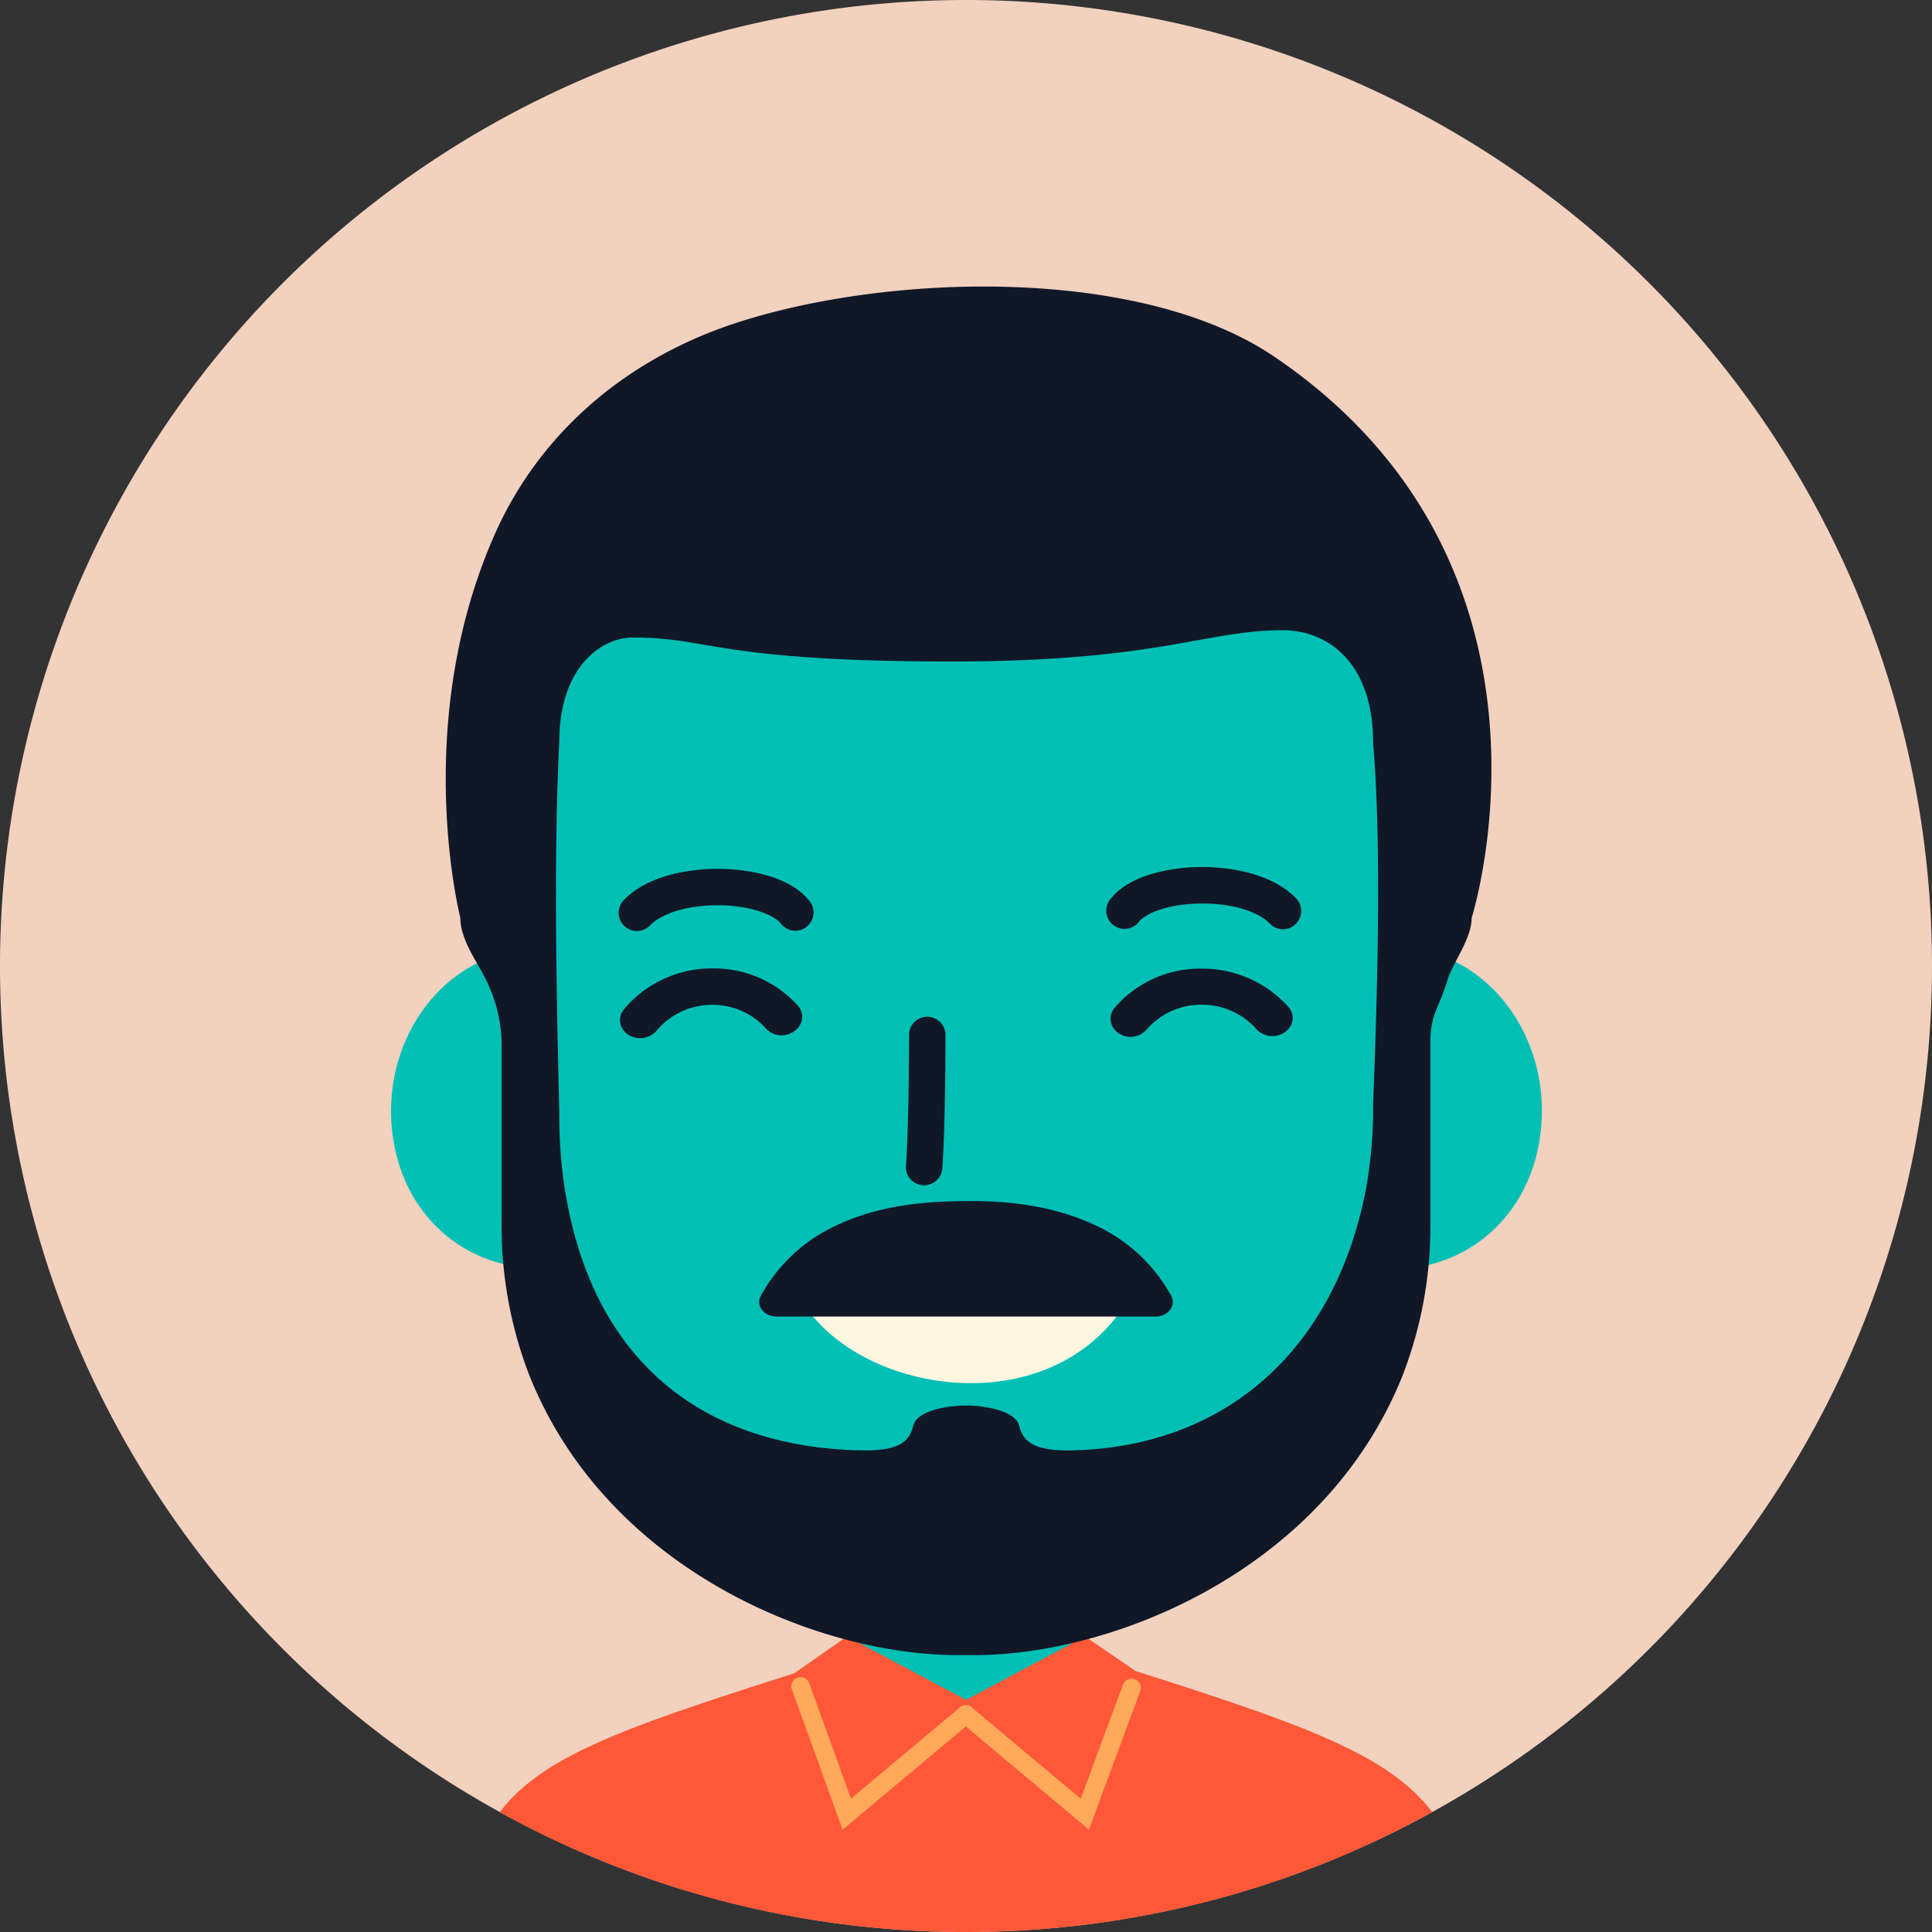
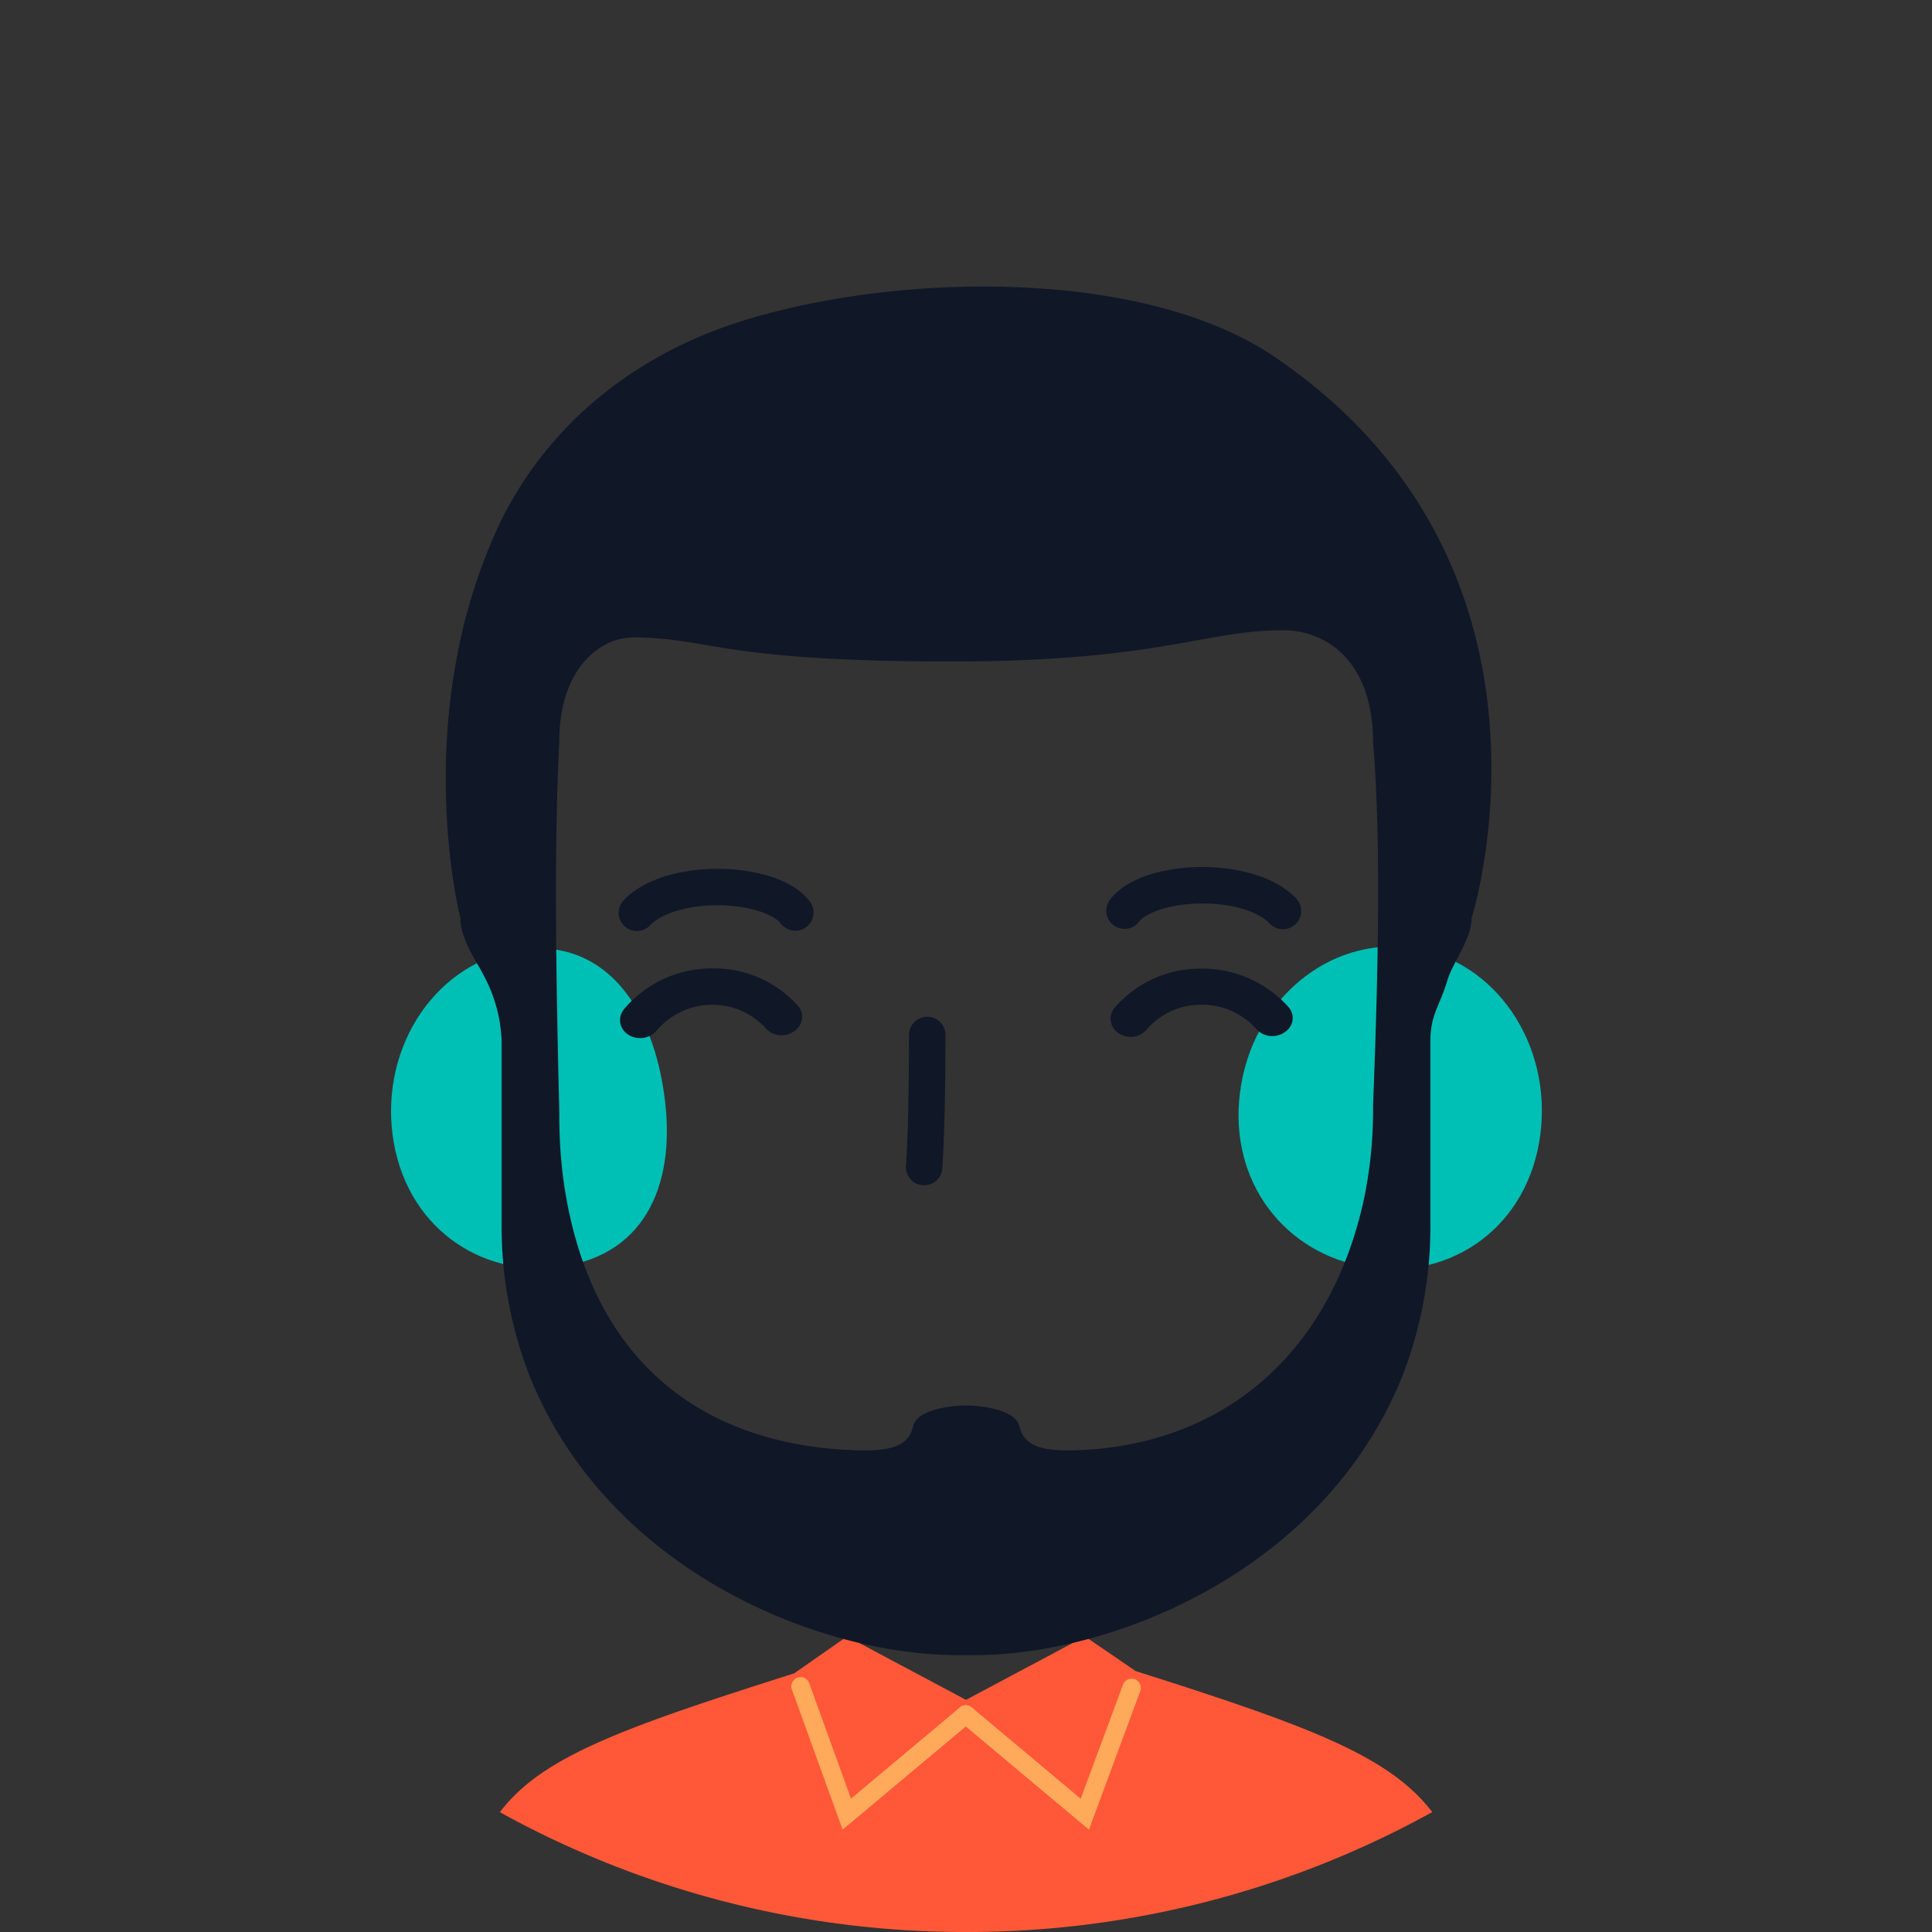
<svg xmlns="http://www.w3.org/2000/svg" viewBox="0 0 256 256">
  <rect x="0" y="0" width="256" height="256" fill="#333333" stroke="none" />
  <defs>
    <style>.cls-2{fill:#00bfb5}.cls-4{fill:#ffa95b}.cls-6{fill:#101727}</style>
  </defs>
  <g id="Слой_2" data-name="Слой 2">
    <g id="Слой_1-2" data-name="Слой 1">
-       <path d="M256 128A128 128 0 1 1 128 0a128 128 0 0 1 128 128Z" style="fill:#f2d1bf" />
-       <path class="cls-2" d="M112.23 198.74h31.54v38.61h-31.54z" />
      <path d="M128 256a127.36 127.36 0 0 0 61.78-15.89c-5.66-7.38-16-11.3-39.29-18.68l-6.72-4.59-15.77 8.4-15.77-8.4-7 4.89c-23.23 7.37-33.44 11.11-39 18.39A127.38 127.38 0 0 0 128 256Z" style="fill:#ff5838" />
      <path class="cls-4" d="m111.65 242.44-6.72-18.57a1.22 1.22 0 0 1 2.3-.83l5.53 15.29 14.43-12.09a1.22 1.22 0 1 1 1.57 1.87Z" />
      <path class="cls-4" d="m144.29 242.44-17.1-14.33a1.21 1.21 0 0 1-.15-1.72 1.23 1.23 0 0 1 1.72-.15l14.44 12.1 5.6-15.11a1.22 1.22 0 1 1 2.29.85Z" />
-       <path class="cls-2" d="M179.13 74.69C169.26 60.5 154.91 50 137.94 49.36h-.87v-.67s-5.9.16-10.14.33l-8.36-.33v.67h-.88c-17 .68-30.89 11.44-41.18 25.33-17 23-9.17 55.42-9.17 80 0 40.38 35.73 54.07 59.58 54.07s61.75-14 61.75-54.07c.02-24.47 7.86-54.97-9.54-80Z" />
      <path class="cls-2" d="M164.48 143.61c-2.11 12 5 22 15.91 24.16s21.44-4.35 23.55-16.36-5-23.49-15.91-25.64-21.44 5.83-23.55 17.84ZM87.79 143.63c2.1 11.91-1.46 21.82-12.26 24s-21.26-4.31-23.35-16.21S57.15 128.08 68 126s17.7 5.73 19.79 17.63Z" />
-       <path d="M151.05 169.22c-9.48 21.73-41.14 15.46-46.17.16a1.67 1.67 0 0 1 1.52-2.32h43.42c1.18-.06 1.74.94 1.23 2.16Z" style="fill:#fff6e0" />
-       <path class="cls-6" d="M145.87 162.71c-6.59-3.34-13.69-3.6-17.87-3.56s-11.28.22-17.87 3.56a21.76 21.76 0 0 0-9.32 9c-.69 1.28.42 2.74 2.06 2.74h50.26c1.64 0 2.75-1.46 2.06-2.74a21.76 21.76 0 0 0-9.32-9Z" />
      <path class="cls-6" d="M195 121.62s14.84-46.53-26.11-74.33c-17.64-12-50.9-11.17-71.35-4.5-14.25 4.65-25.94 14.34-32 28.05C54.41 96 61 121.62 61 121.62c0 2.82 2.14 5.73 3.07 7.58a19.74 19.74 0 0 1 2.4 8.8v23.89a54.64 54.64 0 0 0 3.68 20.37c10.35 25.87 38.39 37.05 56.72 37.05h2.26c18.33 0 46.37-11.18 56.72-37.05a54.64 54.64 0 0 0 3.68-20.37V138c0-3.59 1.23-4.64 2.25-8.08.7-2.38 3.22-5.48 3.22-8.3Zm-52.88 70.56c-4.89.11-6.51-1-7.07-3.25-.5-2-4.47-2.62-6.62-2.69h-.8c-2.15.07-6.12.65-6.62 2.69-.56 2.29-2.17 3.36-7.07 3.25-20.86-.48-36.13-11.89-39.35-36.33a65.73 65.73 0 0 1-.48-8.53c-.46-18.24-.7-35.62 0-49.1 0-9.59 5.37-13.75 9.78-13.75 10.19 0 11.25 3.18 42.19 3.18 27.38 0 33.62-4.14 43.86-4.14 6.41 0 12 4.75 12 14.8 1.05 12.64.72 29.75 0 48.13a58.6 58.6 0 0 1-1.15 12.18c-4.42 20.76-18.79 33.1-38.7 33.56Z" />
      <path class="cls-6" d="M122.45 157.05h-.17a2.42 2.42 0 0 1-2.24-2.58c.32-4.34.41-12.26.41-17.48a2.42 2.42 0 0 1 4.83 0c0 4.94-.08 13-.42 17.83a2.41 2.41 0 0 1-2.41 2.23ZM84.39 123.36a2.41 2.41 0 0 1-1.75-4.07c3.25-3.42 9.28-4.37 13.83-4.13 2.37.13 8.16.8 10.83 4.28a2.41 2.41 0 0 1-3.83 2.94c-.77-1-3.37-2.19-7.26-2.4-4.31-.22-8.35.83-10.07 2.64a2.46 2.46 0 0 1-1.75.74ZM170 123.13a2.36 2.36 0 0 0 1.66-.67 2.41 2.41 0 0 0 .09-3.41c-3.25-3.41-9.28-4.37-13.83-4.13-2.37.13-8.16.8-10.83 4.28a2.41 2.41 0 1 0 3.83 2.94c.77-1 3.37-2.19 7.26-2.39 4.31-.23 8.35.82 10.07 2.63a2.41 2.41 0 0 0 1.75.75ZM84.79 137.55a2.77 2.77 0 0 1-1.61-.5 2.3 2.3 0 0 1-1-1.58 2.26 2.26 0 0 1 .51-1.75 15.2 15.2 0 0 1 11.46-5.4h.33a14.91 14.91 0 0 1 11.24 4.94 2.19 2.19 0 0 1 .56 1.7 2.35 2.35 0 0 1-1 1.65 2.83 2.83 0 0 1-1.67.57 2.76 2.76 0 0 1-2.12-.9 9.5 9.5 0 0 0-7.13-3.14h-.2a9.62 9.62 0 0 0-7.16 3.43 2.85 2.85 0 0 1-2.21.98ZM149.83 137.39a2.84 2.84 0 0 1-1.66-.52 2.34 2.34 0 0 1-1-1.62 2.15 2.15 0 0 1 .51-1.69 14.89 14.89 0 0 1 11.44-5.21 15.28 15.28 0 0 1 11.6 5.08 2.2 2.2 0 0 1 .56 1.71 2.31 2.31 0 0 1-1 1.6 2.76 2.76 0 0 1-1.68.54 2.8 2.8 0 0 1-2.12-.92 9.63 9.63 0 0 0-7.27-3.23 9.51 9.51 0 0 0-7.3 3.32 2.75 2.75 0 0 1-2.1.94Z" />
    </g>
  </g>
</svg>